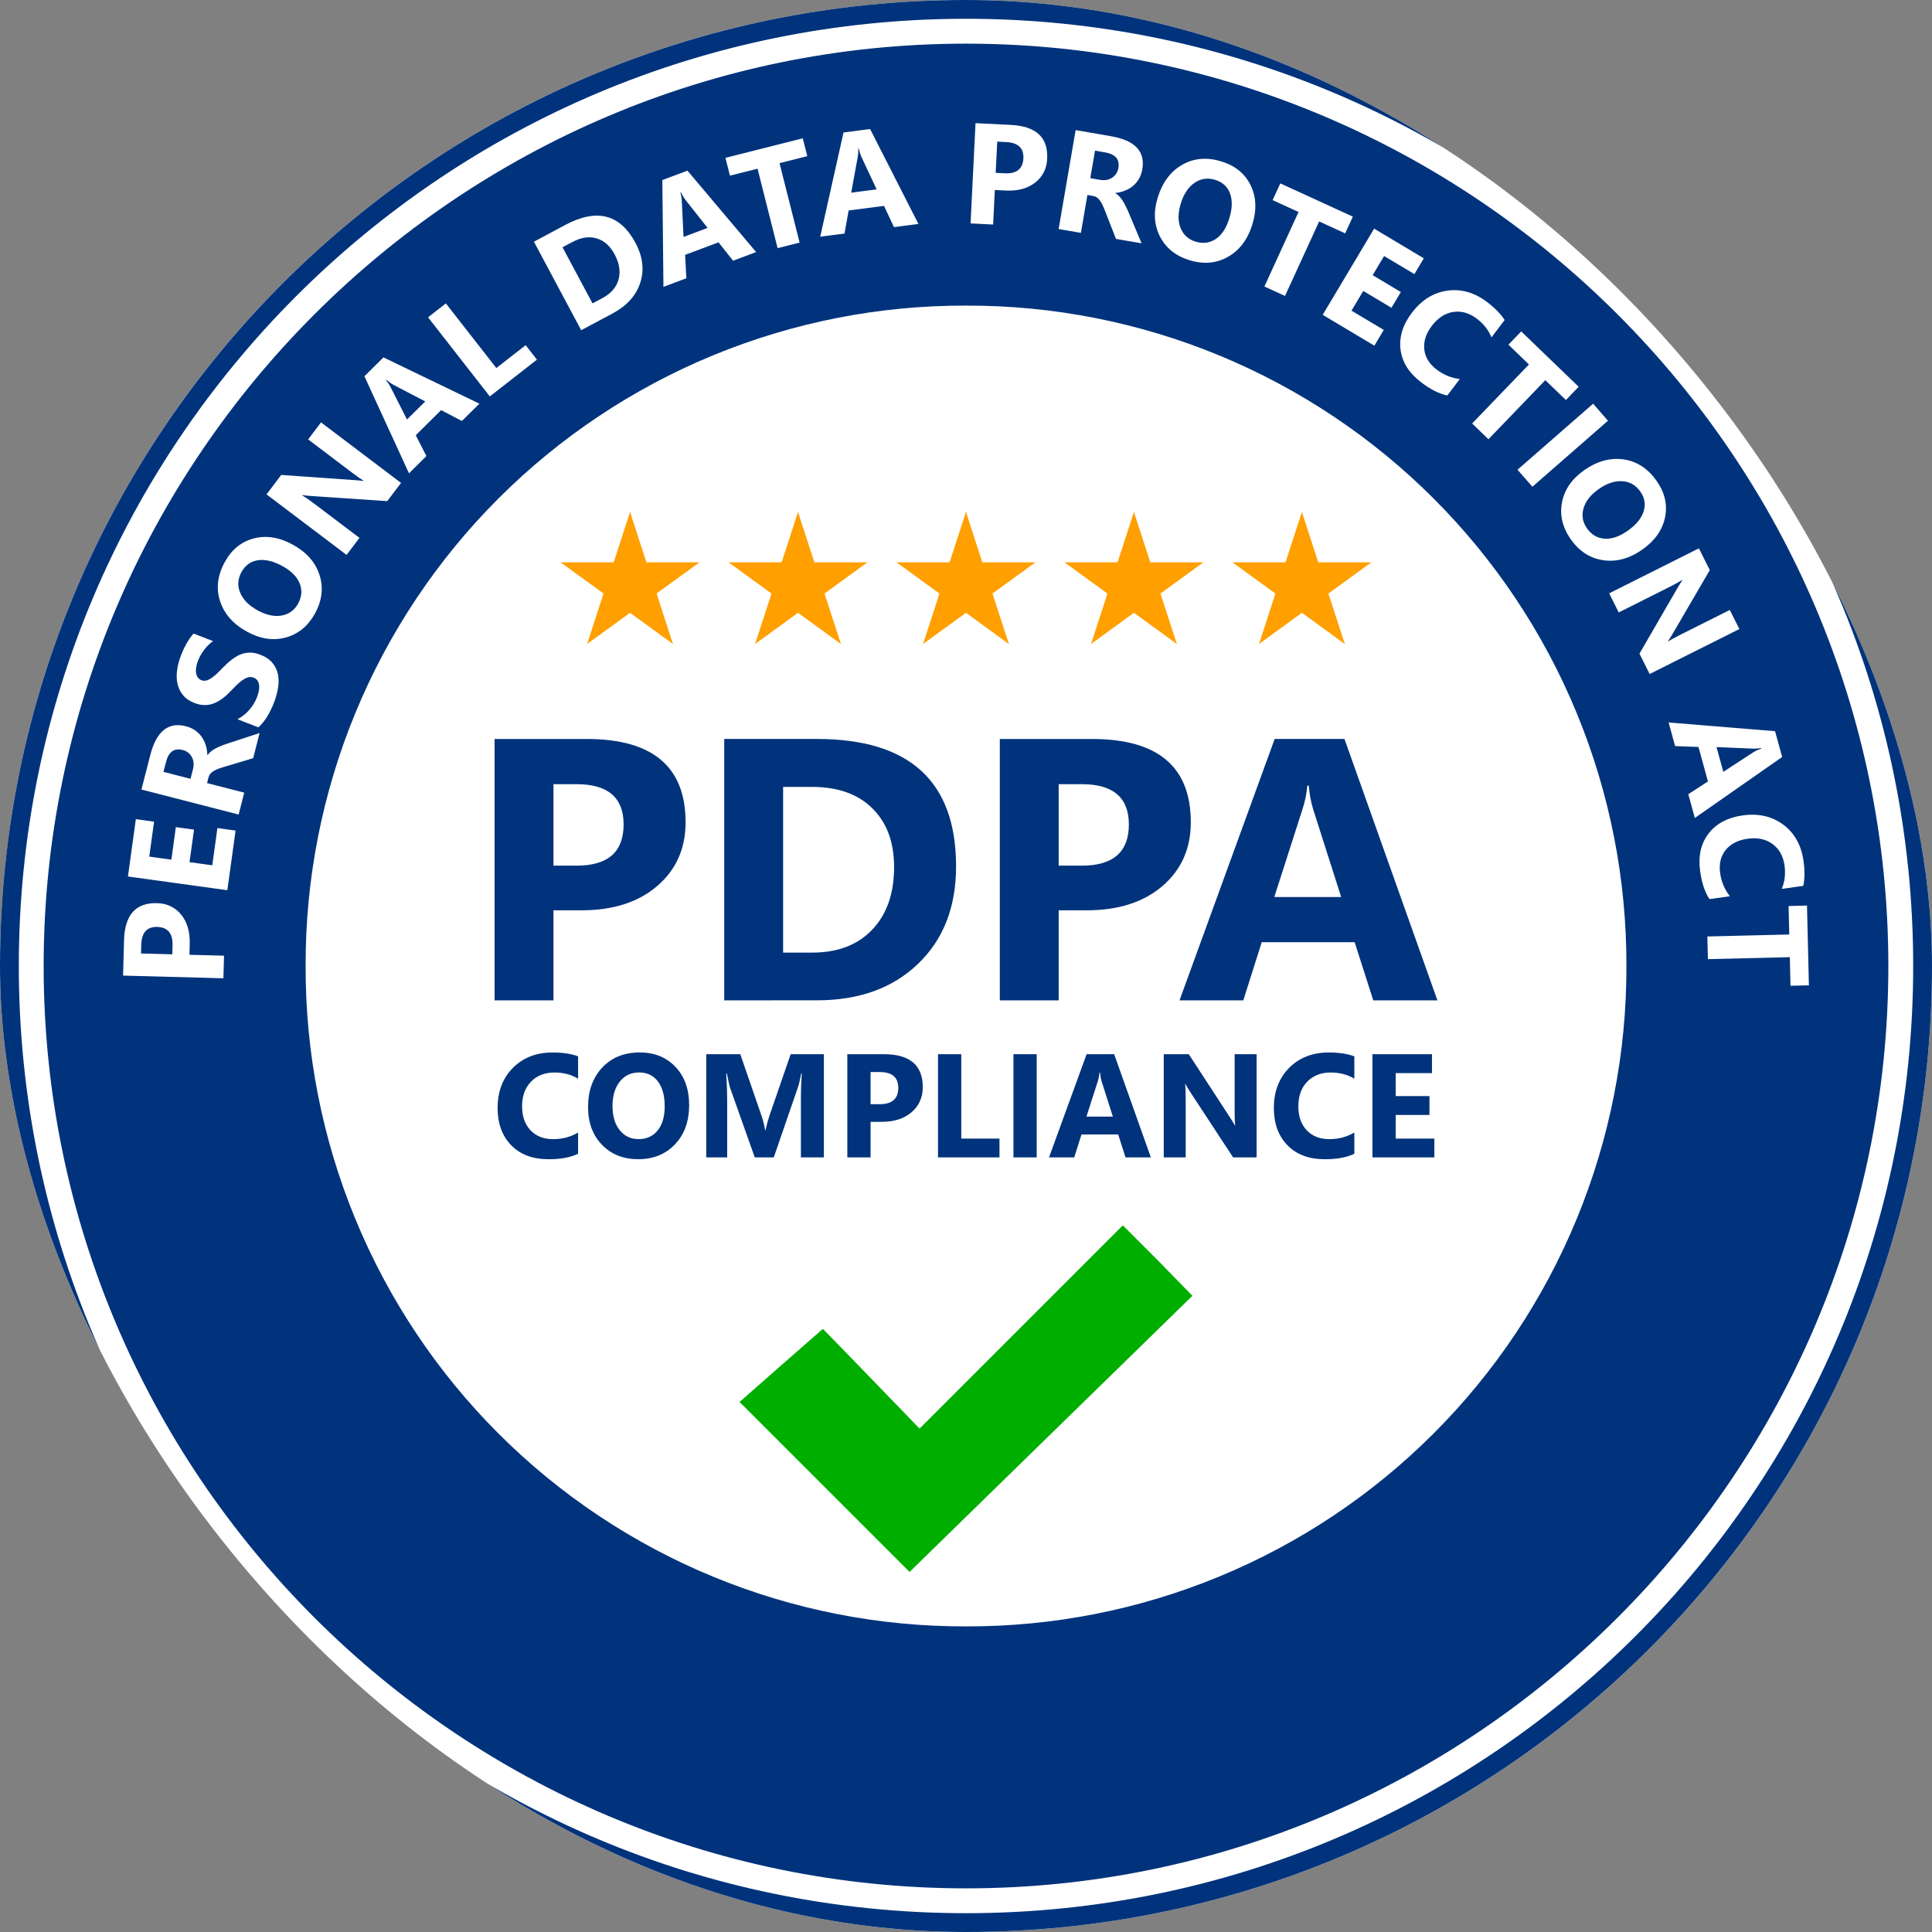
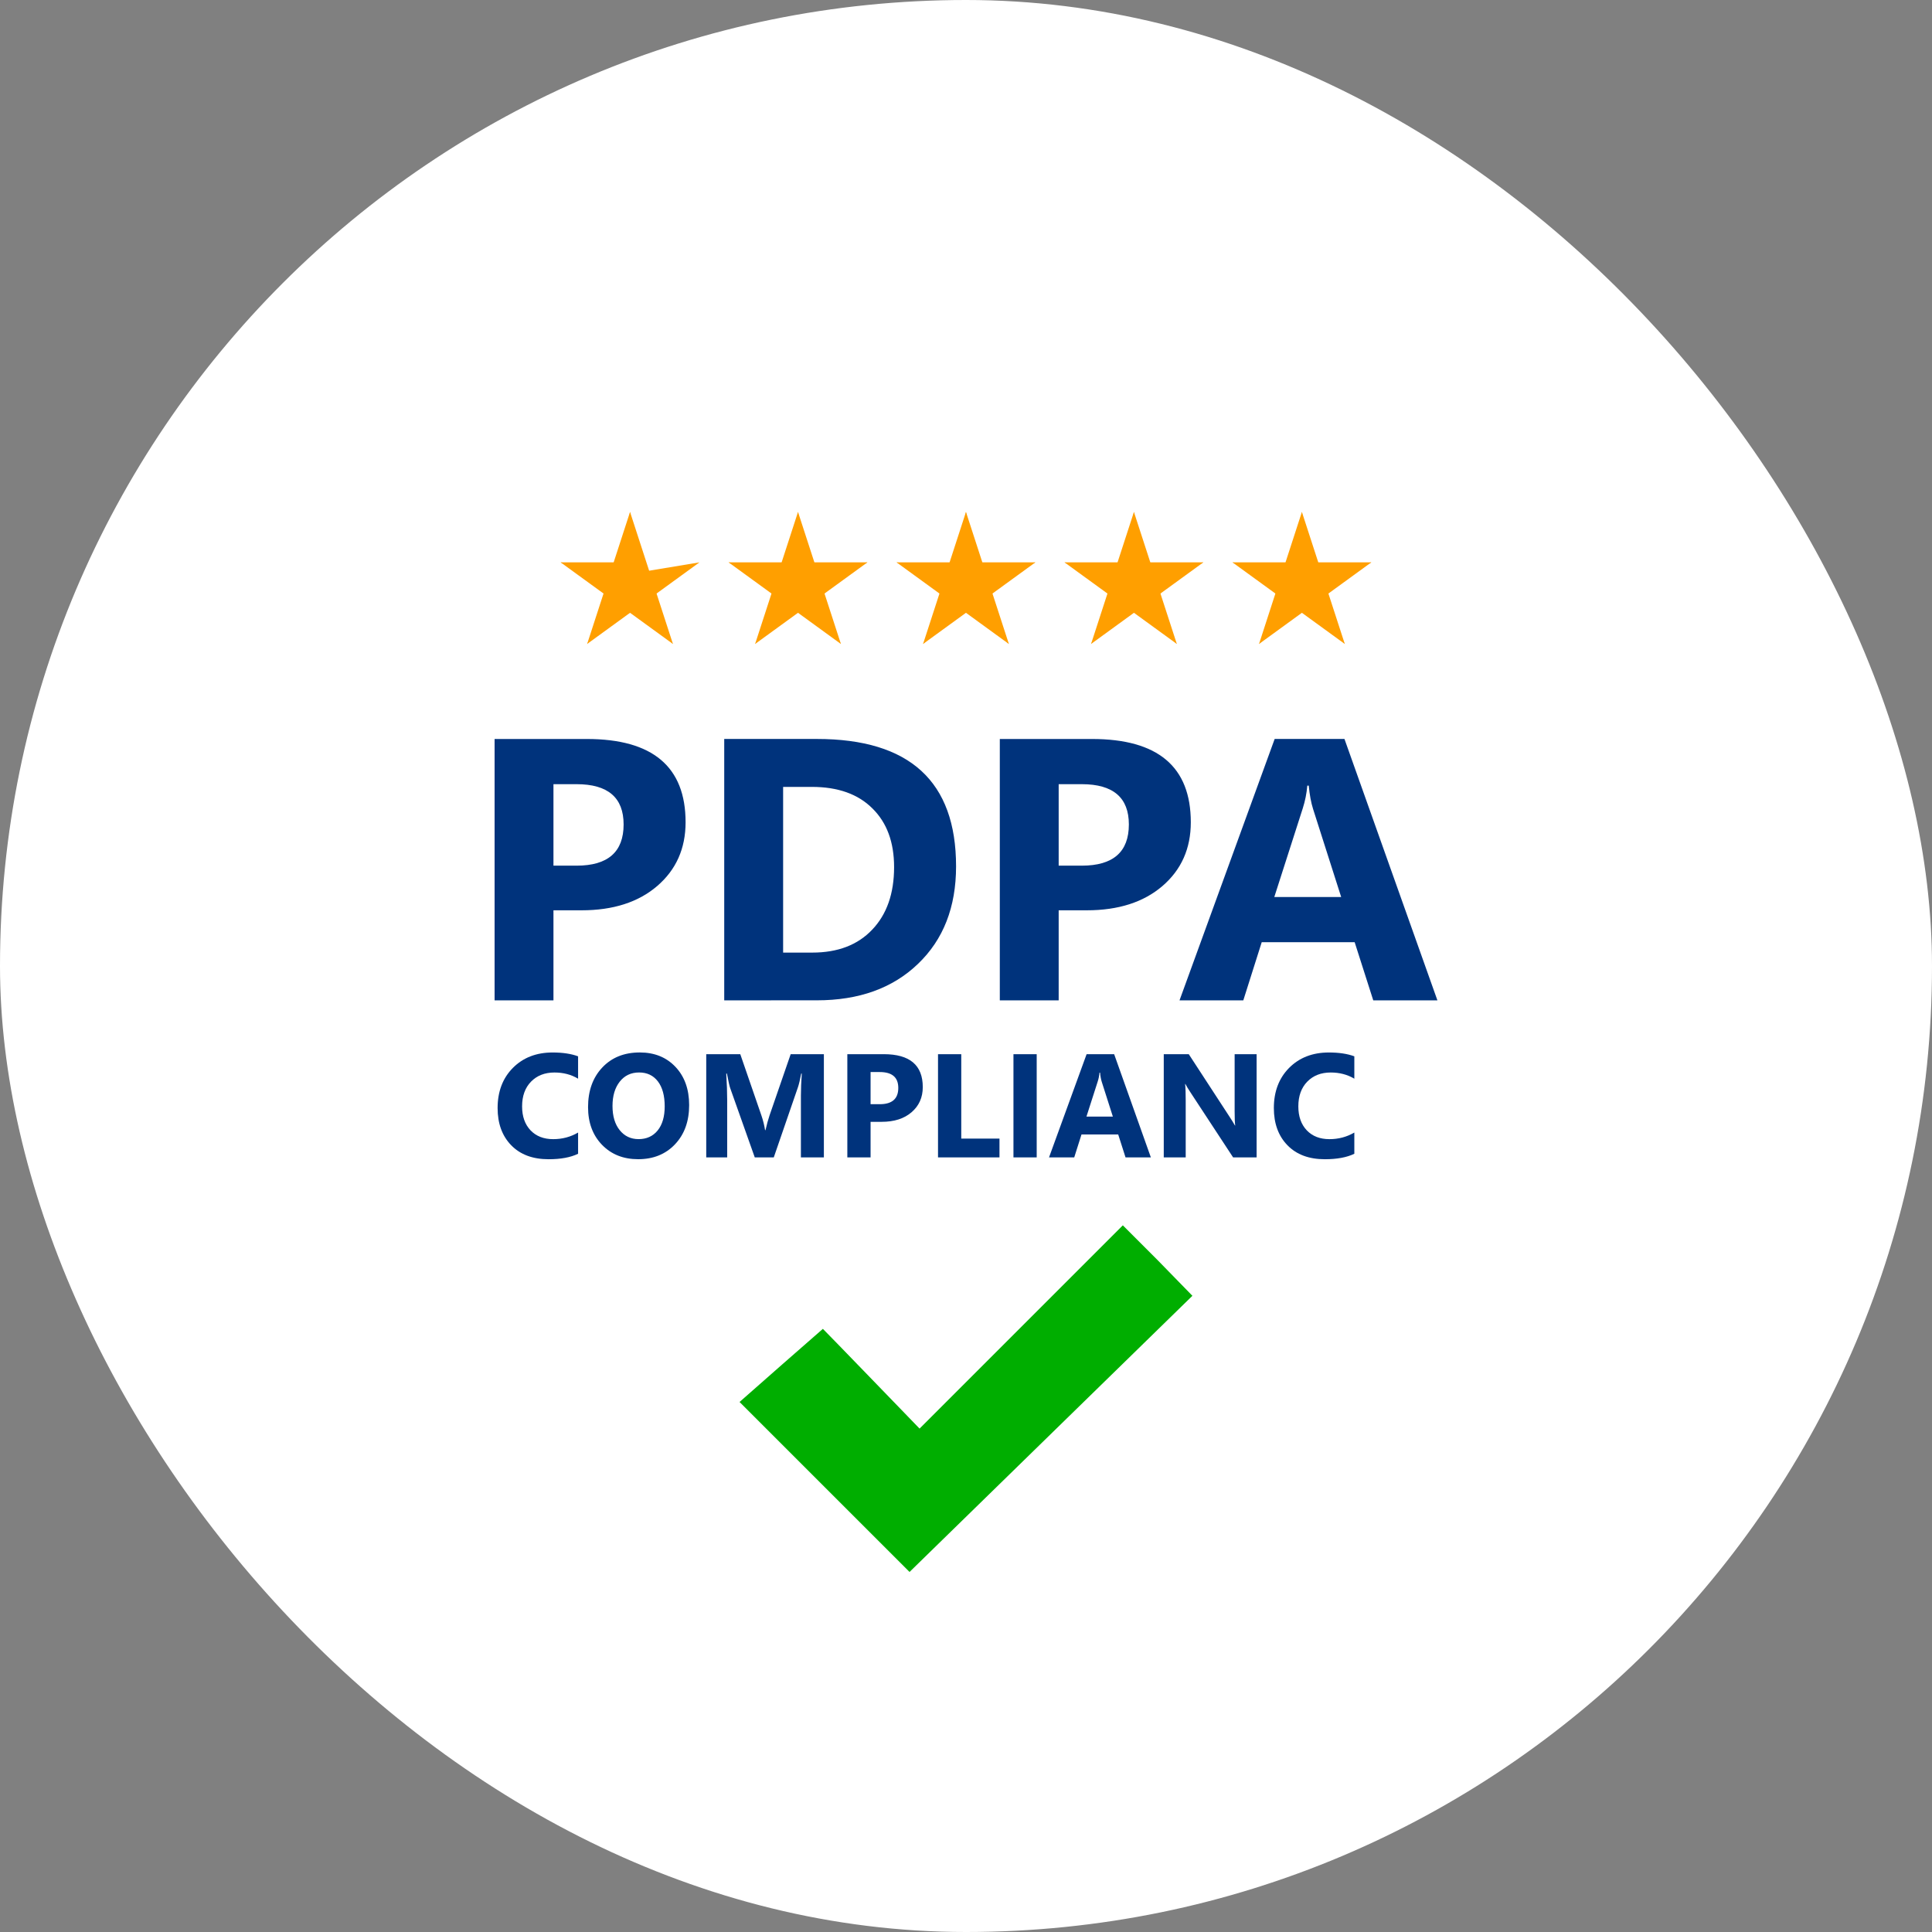
<svg xmlns="http://www.w3.org/2000/svg" width="64" height="64" viewBox="0 0 64 64" fill="none">
  <rect x="0" y="0" width="64" height="64" fill="#808080" stroke="none" />
  <g clip-path="url(#clip0_24_2353)">
    <rect width="64" height="64" rx="32" fill="white" />
-     <path fill-rule="evenodd" clip-rule="evenodd" d="M32 0C14.33 0 0 14.33 0 32C0 49.67 14.33 64 32 64C49.67 64 64 49.67 64 32C64 14.33 49.67 0 32 0ZM32 0.622C49.334 0.622 63.377 14.667 63.377 32C63.377 49.332 49.333 63.377 32 63.377C14.668 63.377 0.623 49.332 0.623 32C0.623 14.666 14.668 0.622 32 0.622ZM62.554 32C62.554 15.178 48.822 1.446 32 1.446C15.178 1.446 1.446 15.178 1.446 32C1.446 48.822 15.178 62.554 32 62.554C48.822 62.554 62.554 48.822 62.554 32ZM53.877 32C53.885 34.875 53.325 37.724 52.229 40.382C51.133 43.04 49.522 45.455 47.488 47.488C45.455 49.521 43.04 51.132 40.382 52.228C37.724 53.325 34.876 53.885 32 53.876C29.125 53.885 26.277 53.325 23.619 52.228C20.96 51.132 18.546 49.521 16.512 47.488C14.479 45.455 12.868 43.04 11.772 40.382C10.675 37.724 10.116 34.875 10.124 32C10.116 29.125 10.675 26.276 11.772 23.618C12.868 20.96 14.479 18.545 16.512 16.512C18.546 14.479 20.96 12.868 23.619 11.771C26.277 10.675 29.125 10.115 32 10.124C34.876 10.115 37.724 10.675 40.382 11.771C43.04 12.868 45.455 14.479 47.488 16.512C49.522 18.545 51.133 20.96 52.229 23.618C53.325 26.276 53.885 29.125 53.877 32Z" fill="#00337C" />
    <path d="M6.276 31.628L7.421 31.659L7.4 32.407L4.077 32.318L4.109 31.145C4.131 30.308 4.496 29.899 5.202 29.918C5.536 29.927 5.803 30.055 6.003 30.301C6.202 30.546 6.296 30.869 6.285 31.271L6.276 31.628ZM4.672 31.585L5.708 31.613L5.716 31.318C5.727 30.92 5.557 30.716 5.208 30.706C4.867 30.697 4.691 30.892 4.68 31.291L4.672 31.585ZM7.804 27.514L7.531 29.489L4.238 29.035L4.5 27.135L5.104 27.219L4.944 28.376L5.677 28.477L5.825 27.4L6.427 27.483L6.278 28.56L7.032 28.664L7.202 27.431L7.804 27.514ZM8.6 24.282L8.386 25.115L7.428 25.403C7.356 25.424 7.291 25.445 7.232 25.467C7.174 25.489 7.123 25.513 7.079 25.54C7.035 25.565 6.998 25.595 6.97 25.629C6.941 25.662 6.921 25.701 6.909 25.745L6.859 25.941L8.091 26.258L7.905 26.983L4.685 26.154L4.981 25.005C5.183 24.224 5.575 23.908 6.159 24.058C6.271 24.087 6.371 24.131 6.458 24.19C6.543 24.249 6.616 24.32 6.676 24.402C6.736 24.485 6.782 24.578 6.815 24.682C6.847 24.785 6.865 24.895 6.868 25.012L6.877 25.014C6.905 24.97 6.941 24.93 6.987 24.894C7.032 24.858 7.082 24.825 7.138 24.794C7.193 24.764 7.252 24.737 7.314 24.713C7.375 24.687 7.434 24.665 7.492 24.646L8.6 24.282ZM5.415 25.569L6.311 25.799L6.392 25.485C6.432 25.329 6.419 25.193 6.354 25.076C6.287 24.956 6.187 24.879 6.052 24.845C5.77 24.772 5.586 24.904 5.5 25.241L5.415 25.569ZM8.559 24.095L7.868 23.826C8.021 23.742 8.153 23.637 8.264 23.51C8.373 23.383 8.456 23.245 8.514 23.095C8.548 23.007 8.57 22.928 8.58 22.857C8.589 22.785 8.589 22.721 8.578 22.668C8.567 22.612 8.547 22.566 8.518 22.529C8.487 22.493 8.449 22.466 8.405 22.448C8.344 22.425 8.284 22.421 8.223 22.437C8.162 22.453 8.099 22.484 8.035 22.529C7.972 22.572 7.906 22.628 7.836 22.695C7.767 22.763 7.694 22.837 7.619 22.917C7.424 23.12 7.23 23.253 7.039 23.316C6.847 23.378 6.648 23.368 6.442 23.288C6.281 23.226 6.155 23.14 6.065 23.03C5.974 22.92 5.912 22.795 5.88 22.655C5.849 22.514 5.844 22.363 5.867 22.202C5.888 22.041 5.93 21.879 5.994 21.715C6.056 21.553 6.122 21.414 6.19 21.298C6.258 21.18 6.332 21.076 6.413 20.987L7.059 21.238C7.003 21.276 6.949 21.32 6.898 21.372C6.847 21.421 6.8 21.475 6.758 21.534C6.714 21.591 6.675 21.651 6.641 21.712C6.608 21.772 6.58 21.831 6.558 21.889C6.527 21.968 6.507 22.043 6.498 22.114C6.487 22.184 6.487 22.247 6.497 22.303C6.507 22.358 6.527 22.405 6.556 22.445C6.584 22.484 6.622 22.513 6.669 22.531C6.721 22.551 6.773 22.556 6.826 22.545C6.877 22.533 6.931 22.509 6.988 22.473C7.043 22.437 7.103 22.39 7.167 22.332C7.229 22.273 7.297 22.206 7.37 22.129C7.47 22.026 7.568 21.936 7.665 21.861C7.762 21.784 7.86 21.724 7.961 21.682C8.062 21.64 8.167 21.619 8.277 21.618C8.385 21.617 8.502 21.641 8.627 21.69C8.8 21.757 8.933 21.846 9.025 21.959C9.117 22.069 9.177 22.194 9.207 22.335C9.236 22.475 9.237 22.627 9.21 22.789C9.184 22.95 9.139 23.113 9.075 23.278C9.009 23.448 8.932 23.605 8.843 23.748C8.755 23.89 8.66 24.005 8.559 24.095V24.095ZM10.438 20.315C10.21 20.733 9.889 21 9.474 21.116C9.058 21.231 8.631 21.169 8.194 20.931C7.732 20.68 7.432 20.344 7.292 19.921C7.152 19.498 7.203 19.067 7.443 18.625C7.669 18.209 7.989 17.946 8.401 17.838C8.815 17.728 9.244 17.795 9.691 18.038C10.15 18.288 10.447 18.622 10.583 19.043C10.719 19.462 10.671 19.886 10.438 20.315ZM7.999 18.951C7.873 19.182 7.86 19.413 7.96 19.643C8.059 19.873 8.251 20.065 8.536 20.22C8.825 20.377 9.091 20.434 9.333 20.39C9.575 20.345 9.756 20.213 9.876 19.993C9.999 19.767 10.016 19.542 9.925 19.321C9.833 19.098 9.642 18.908 9.351 18.75C9.049 18.585 8.778 18.522 8.539 18.559C8.301 18.597 8.121 18.727 7.999 18.951ZM13.285 15.997L12.829 16.6L10.337 16.433C10.191 16.423 10.084 16.412 10.016 16.399L10.011 16.407C10.112 16.468 10.258 16.571 10.451 16.716L11.908 17.818L11.481 18.382L8.83 16.377L9.316 15.733L11.726 15.902C11.835 15.909 11.941 15.919 12.043 15.933L12.049 15.925C11.98 15.889 11.855 15.802 11.674 15.665L10.207 14.556L10.634 13.992L13.285 15.997ZM15.881 13.372L15.301 13.946L14.613 13.586L13.772 14.418L14.125 15.108L13.548 15.679L12.072 12.464L12.703 11.839L15.881 13.372ZM14.087 13.298L13.047 12.755C12.97 12.714 12.887 12.656 12.797 12.581L12.784 12.594C12.847 12.668 12.901 12.751 12.947 12.841L13.482 13.896L14.087 13.298ZM17.787 11.914L16.226 13.132L14.18 10.512L14.77 10.051L16.442 12.192L17.413 11.435L17.787 11.914ZM19.253 10.939L17.687 8.007L18.725 7.452C19.767 6.895 20.542 7.093 21.051 8.046C21.295 8.503 21.348 8.944 21.208 9.368C21.07 9.793 20.765 10.131 20.292 10.384L19.253 10.939ZM18.634 8.191L19.628 10.05L19.955 9.876C20.241 9.723 20.419 9.517 20.49 9.258C20.562 8.999 20.518 8.722 20.36 8.426C20.211 8.146 20.013 7.97 19.765 7.897C19.518 7.823 19.249 7.863 18.957 8.019L18.634 8.191ZM25.048 8.35L24.284 8.637L23.802 8.028L22.695 8.443L22.736 9.218L21.977 9.503L21.941 5.965L22.773 5.653L25.048 8.35ZM23.44 7.55L22.713 6.629C22.659 6.56 22.606 6.473 22.555 6.369L22.538 6.375C22.565 6.469 22.581 6.566 22.586 6.667L22.643 7.849L23.44 7.55ZM26.742 5.173L25.823 5.405L26.488 8.037L25.759 8.221L25.095 5.589L24.18 5.82L24.031 5.229L26.593 4.582L26.742 5.173ZM30.424 7.419L29.614 7.524L29.285 6.821L28.112 6.973L27.975 7.737L27.171 7.841L27.942 4.389L28.823 4.274L30.424 7.419ZM29.04 6.273L28.542 5.211C28.506 5.131 28.474 5.035 28.449 4.921L28.43 4.924C28.435 5.021 28.428 5.12 28.41 5.219L28.197 6.383L29.04 6.273ZM32.955 6.294L32.899 7.438L32.151 7.401L32.315 4.08L33.487 4.138C34.323 4.18 34.724 4.553 34.689 5.259C34.673 5.592 34.539 5.856 34.288 6.051C34.039 6.245 33.713 6.332 33.312 6.312L32.955 6.294ZM33.035 4.691L32.983 5.726L33.278 5.741C33.676 5.761 33.883 5.596 33.901 5.247C33.918 4.906 33.727 4.726 33.329 4.706L33.035 4.691ZM37.816 8.06L36.968 7.914L36.604 6.983C36.577 6.913 36.55 6.849 36.524 6.793C36.498 6.737 36.469 6.688 36.438 6.646C36.41 6.604 36.377 6.57 36.341 6.545C36.306 6.519 36.266 6.502 36.22 6.494L36.022 6.459L35.806 7.714L35.068 7.587L35.632 4.31L36.801 4.512C37.597 4.649 37.943 5.014 37.841 5.608C37.821 5.722 37.785 5.825 37.733 5.917C37.682 6.007 37.617 6.085 37.54 6.152C37.463 6.218 37.374 6.272 37.273 6.312C37.173 6.353 37.065 6.38 36.948 6.393L36.947 6.402C36.993 6.426 37.035 6.459 37.075 6.502C37.115 6.543 37.152 6.59 37.187 6.644C37.222 6.697 37.254 6.753 37.283 6.813C37.313 6.871 37.34 6.929 37.364 6.984L37.816 8.06ZM36.274 4.99L36.117 5.902L36.437 5.957C36.596 5.984 36.731 5.96 36.842 5.886C36.956 5.81 37.024 5.703 37.048 5.566C37.097 5.28 36.951 5.107 36.608 5.048L36.274 4.99ZM39.394 8.616C38.94 8.474 38.615 8.211 38.421 7.827C38.228 7.441 38.205 7.01 38.354 6.535C38.511 6.034 38.783 5.673 39.17 5.454C39.557 5.235 39.991 5.201 40.47 5.351C40.923 5.492 41.243 5.755 41.429 6.138C41.617 6.522 41.635 6.957 41.483 7.443C41.327 7.941 41.056 8.298 40.67 8.512C40.286 8.727 39.86 8.762 39.394 8.616L39.394 8.616ZM40.258 5.959C40.007 5.881 39.779 5.913 39.572 6.056C39.366 6.197 39.215 6.423 39.118 6.732C39.02 7.047 39.016 7.318 39.106 7.547C39.197 7.776 39.361 7.928 39.6 8.003C39.846 8.08 40.07 8.052 40.27 7.92C40.47 7.787 40.619 7.563 40.718 7.247C40.821 6.918 40.831 6.64 40.748 6.413C40.665 6.187 40.502 6.035 40.258 5.959ZM44.561 7.731L43.699 7.335L42.568 9.803L41.885 9.491L43.016 7.022L42.158 6.629L42.412 6.075L44.815 7.176L44.561 7.731ZM45.528 11.451L43.816 10.429L45.52 7.574L47.166 8.557L46.854 9.08L45.85 8.481L45.471 9.116L46.405 9.674L46.094 10.195L45.16 9.638L44.77 10.291L45.839 10.929L45.528 11.451ZM47.944 13.101C47.679 13.048 47.392 12.903 47.08 12.666C46.674 12.357 46.446 11.995 46.395 11.58C46.343 11.164 46.469 10.758 46.771 10.361C47.093 9.937 47.484 9.693 47.945 9.628C48.407 9.564 48.847 9.69 49.264 10.007C49.522 10.204 49.715 10.402 49.843 10.601L49.407 11.176C49.31 10.935 49.148 10.729 48.922 10.557C48.673 10.368 48.413 10.293 48.142 10.334C47.871 10.374 47.634 10.528 47.431 10.795C47.236 11.051 47.153 11.31 47.181 11.572C47.21 11.833 47.346 12.056 47.59 12.241C47.822 12.418 48.078 12.523 48.358 12.556L47.944 13.101ZM51.873 13.251L51.19 12.594L49.307 14.55L48.766 14.029L50.649 12.073L49.969 11.418L50.392 10.979L52.296 12.812L51.873 13.251ZM50.763 16.124L50.27 15.56L52.774 13.373L53.266 13.937L50.763 16.124ZM52.035 17.865C51.76 17.476 51.663 17.07 51.742 16.647C51.823 16.223 52.067 15.867 52.473 15.58C52.903 15.277 53.338 15.156 53.779 15.218C54.219 15.28 54.584 15.516 54.874 15.926C55.148 16.314 55.242 16.716 55.157 17.134C55.072 17.553 54.822 17.909 54.407 18.203C53.98 18.504 53.548 18.622 53.111 18.558C52.675 18.495 52.316 18.264 52.034 17.865H52.035ZM54.336 16.281C54.184 16.066 53.983 15.953 53.732 15.94C53.483 15.927 53.225 16.014 52.96 16.201C52.691 16.391 52.523 16.605 52.456 16.841C52.388 17.078 52.427 17.299 52.571 17.503C52.72 17.714 52.914 17.828 53.153 17.845C53.393 17.861 53.648 17.773 53.918 17.583C54.2 17.384 54.377 17.169 54.448 16.939C54.52 16.708 54.483 16.489 54.336 16.281ZM54.647 22.328L54.309 21.653L55.561 19.492C55.634 19.365 55.692 19.274 55.733 19.219L55.729 19.211C55.63 19.274 55.472 19.36 55.256 19.468L53.623 20.288L53.306 19.655L56.278 18.165L56.639 18.886L55.422 20.973C55.367 21.067 55.312 21.157 55.254 21.243L55.258 21.252C55.322 21.206 55.455 21.132 55.658 21.03L57.302 20.206L57.619 20.838L54.647 22.328ZM56.143 27.096L55.927 26.309L56.578 25.886L56.265 24.745L55.49 24.715L55.275 23.933L58.801 24.221L59.036 25.077L56.143 27.096ZM57.087 25.568L58.07 24.928C58.144 24.881 58.235 24.837 58.344 24.796L58.339 24.778C58.243 24.796 58.145 24.803 58.044 24.798L56.862 24.748L57.087 25.568ZM56.628 29.784C56.478 29.56 56.375 29.255 56.321 28.868C56.249 28.363 56.342 27.945 56.598 27.613C56.854 27.282 57.229 27.082 57.723 27.012C58.25 26.938 58.7 27.04 59.073 27.318C59.447 27.598 59.67 27.997 59.743 28.515C59.789 28.837 59.786 29.113 59.736 29.345L59.023 29.446C59.123 29.207 59.153 28.947 59.114 28.665C59.07 28.356 58.938 28.12 58.716 27.958C58.495 27.796 58.219 27.738 57.886 27.785C57.568 27.83 57.327 27.956 57.162 28.161C56.999 28.367 56.939 28.621 56.982 28.924C57.023 29.214 57.131 29.468 57.305 29.689L56.628 29.784ZM59.313 32.655L59.29 31.707L56.576 31.773L56.558 31.022L59.272 30.956L59.249 30.013L59.859 29.998L59.922 32.64L59.313 32.655Z" fill="white" />
    <path d="M18.334 30.155V33.138H16.384V24.48H19.439C21.62 24.48 22.711 25.399 22.711 27.239C22.711 28.108 22.397 28.813 21.769 29.352C21.145 29.887 20.31 30.155 19.264 30.155H18.334ZM18.334 25.977V28.676H19.101C20.139 28.676 20.658 28.221 20.658 27.311C20.658 26.422 20.139 25.977 19.101 25.977H18.334ZM23.991 33.138V24.479H27.058C30.134 24.479 31.671 25.886 31.671 28.7C31.671 30.048 31.251 31.125 30.409 31.93C29.572 32.735 28.455 33.137 27.058 33.137L23.991 33.138ZM25.942 26.067V31.556H26.907C27.753 31.556 28.415 31.302 28.894 30.795C29.377 30.288 29.618 29.597 29.618 28.724C29.618 27.899 29.379 27.251 28.9 26.78C28.425 26.305 27.757 26.067 26.895 26.067H25.942ZM35.07 30.155V33.138H33.12V24.48H36.175C38.357 24.48 39.447 25.399 39.447 27.239C39.447 28.108 39.134 28.813 38.506 29.352C37.882 29.887 37.047 30.155 36 30.155H35.07ZM35.07 25.977V28.676H35.837C36.875 28.676 37.395 28.221 37.395 27.311C37.395 26.422 36.875 25.977 35.837 25.977H35.07ZM47.616 33.138H45.491L44.875 31.212H41.796L41.186 33.138H39.073L42.225 24.479H44.537L47.616 33.138ZM44.428 29.714L43.499 26.804C43.43 26.587 43.382 26.327 43.354 26.025H43.306C43.285 26.279 43.235 26.53 43.155 26.78L42.213 29.714L44.428 29.714Z" fill="#00337C" />
    <path d="M19.15 38.22C18.901 38.341 18.575 38.401 18.172 38.401C17.648 38.401 17.235 38.247 16.935 37.939C16.635 37.63 16.484 37.219 16.484 36.706C16.484 36.159 16.653 35.715 16.99 35.375C17.328 35.035 17.767 34.865 18.306 34.865C18.64 34.865 18.921 34.907 19.15 34.992V35.733C18.921 35.596 18.661 35.528 18.368 35.528C18.047 35.528 17.788 35.629 17.591 35.831C17.394 36.033 17.295 36.306 17.295 36.651C17.295 36.982 17.388 37.246 17.574 37.443C17.76 37.638 18.011 37.736 18.325 37.736C18.626 37.736 18.901 37.663 19.15 37.517L19.15 38.22Z" fill="#00337C" />
    <path d="M21.139 38.4C20.649 38.4 20.25 38.241 19.942 37.923C19.634 37.604 19.48 37.188 19.48 36.676C19.48 36.136 19.636 35.699 19.949 35.365C20.262 35.031 20.677 34.864 21.194 34.864C21.682 34.864 22.076 35.024 22.377 35.343C22.678 35.663 22.829 36.084 22.829 36.607C22.829 37.144 22.673 37.577 22.36 37.907C22.048 38.236 21.641 38.4 21.139 38.4L21.139 38.4ZM21.172 35.527C20.902 35.527 20.688 35.629 20.529 35.832C20.37 36.034 20.29 36.302 20.29 36.636C20.29 36.974 20.37 37.242 20.529 37.439C20.688 37.636 20.896 37.735 21.154 37.735C21.419 37.735 21.63 37.639 21.785 37.449C21.941 37.256 22.019 36.99 22.019 36.65C22.019 36.295 21.944 36.02 21.793 35.822C21.642 35.625 21.435 35.527 21.172 35.527ZM27.292 38.341H26.531V36.295C26.531 36.075 26.541 35.831 26.56 35.563H26.541C26.501 35.773 26.465 35.924 26.433 36.016L25.632 38.341H25.003L24.187 36.04C24.165 35.978 24.129 35.819 24.08 35.563H24.058C24.079 35.9 24.089 36.196 24.089 36.45V38.341H23.395V34.922H24.523L25.222 36.949C25.278 37.111 25.318 37.274 25.344 37.438H25.358C25.401 37.248 25.446 37.084 25.494 36.944L26.192 34.922H27.292V38.341ZM28.839 37.163V38.34H28.069V34.921H29.276C30.137 34.921 30.568 35.284 30.568 36.011C30.568 36.354 30.444 36.632 30.196 36.845C29.95 37.057 29.62 37.162 29.206 37.162L28.839 37.163ZM28.839 35.513V36.578H29.142C29.552 36.578 29.757 36.399 29.757 36.039C29.757 35.688 29.552 35.513 29.142 35.513H28.839ZM33.109 38.341H31.073V34.922H31.843V37.717H33.109V38.341ZM34.342 38.341H33.572V34.922H34.342V38.341ZM38.124 38.341H37.285L37.042 37.581H35.826L35.585 38.341H34.75L35.995 34.922H36.908L38.124 38.341ZM36.865 36.989L36.498 35.84C36.471 35.754 36.452 35.652 36.441 35.532H36.422C36.414 35.633 36.394 35.732 36.362 35.83L35.99 36.989H36.865ZM41.627 38.341H40.849L39.44 36.193C39.357 36.067 39.3 35.973 39.268 35.909H39.259C39.272 36.03 39.278 36.214 39.278 36.462V38.341H38.551V34.922H39.38L40.737 37.004C40.799 37.097 40.856 37.19 40.909 37.283H40.918C40.906 37.203 40.899 37.047 40.899 36.813V34.922H41.627L41.627 38.341Z" fill="#00337C" />
    <path d="M44.864 38.22C44.614 38.341 44.288 38.401 43.886 38.401C43.362 38.401 42.949 38.247 42.649 37.939C42.349 37.63 42.198 37.219 42.198 36.706C42.198 36.159 42.367 35.715 42.704 35.375C43.042 35.035 43.481 34.865 44.02 34.865C44.354 34.865 44.635 34.907 44.864 34.992V35.733C44.635 35.596 44.374 35.528 44.082 35.528C43.761 35.528 43.502 35.629 43.305 35.831C43.108 36.033 43.009 36.306 43.009 36.651C43.009 36.982 43.102 37.246 43.288 37.443C43.474 37.638 43.724 37.736 44.039 37.736C44.34 37.736 44.614 37.663 44.864 37.517L44.864 38.22Z" fill="#00337C" />
-     <path d="M47.515 38.341H45.464V34.922H47.436V35.549H46.234V36.31H47.353V36.934H46.234V37.717H47.515L47.515 38.341Z" fill="#00337C" />
    <path d="M20.871 16.959L20.124 19.258L21.275 19.632" fill="#FF9F00" />
    <path d="M20.871 16.959L21.618 19.258L20.467 19.632" fill="#FF9F00" />
-     <path d="M23.17 18.629L20.753 18.629L20.752 19.839" fill="#FF9F00" />
+     <path d="M23.17 18.629L20.753 18.629" fill="#FF9F00" />
    <path d="M23.17 18.629L21.214 20.05L20.502 19.071" fill="#FF9F00" />
    <path d="M18.572 18.629L20.528 20.05L21.239 19.071" fill="#FF9F00" />
    <path d="M18.572 18.629L20.989 18.629L20.99 19.839" fill="#FF9F00" />
    <path d="M22.292 21.332L21.545 19.033L20.394 19.406" fill="#FF9F00" />
    <path d="M22.292 21.332L20.336 19.911L21.047 18.931" fill="#FF9F00" />
    <path d="M19.45 21.332L21.406 19.911L20.695 18.931" fill="#FF9F00" />
    <path d="M19.45 21.332L20.197 19.033L21.348 19.406" fill="#FF9F00" />
    <path d="M26.435 16.959L25.688 19.258L26.839 19.632" fill="#FF9F00" />
    <path d="M26.435 16.959L27.182 19.258L26.031 19.632" fill="#FF9F00" />
    <path d="M28.734 18.629L26.317 18.629L26.316 19.839" fill="#FF9F00" />
    <path d="M28.734 18.629L26.778 20.05L26.066 19.071" fill="#FF9F00" />
    <path d="M24.136 18.629L26.092 20.05L26.803 19.071" fill="#FF9F00" />
    <path d="M24.136 18.629L26.553 18.629L26.554 19.839" fill="#FF9F00" />
    <path d="M27.856 21.332L27.109 19.033L25.958 19.406" fill="#FF9F00" />
    <path d="M27.855 21.332L25.9 19.911L26.611 18.931" fill="#FF9F00" />
    <path d="M25.014 21.332L26.97 19.911L26.259 18.931" fill="#FF9F00" />
    <path d="M25.014 21.332L25.761 19.033L26.912 19.406" fill="#FF9F00" />
    <path d="M31.999 16.959L31.252 19.258L32.403 19.632" fill="#FF9F00" />
    <path d="M31.999 16.959L32.746 19.258L31.595 19.632" fill="#FF9F00" />
    <path d="M34.298 18.629L31.881 18.629L31.88 19.839" fill="#FF9F00" />
    <path d="M34.298 18.629L32.342 20.05L31.63 19.071" fill="#FF9F00" />
    <path d="M29.7 18.629L31.655 20.05L32.367 19.071" fill="#FF9F00" />
    <path d="M29.7 18.629L32.117 18.629L32.118 19.839" fill="#FF9F00" />
    <path d="M33.42 21.332L32.673 19.033L31.522 19.406" fill="#FF9F00" />
    <path d="M33.419 21.332L31.464 19.911L32.175 18.931" fill="#FF9F00" />
    <path d="M30.578 21.332L32.534 19.911L31.823 18.931" fill="#FF9F00" />
    <path d="M30.578 21.332L31.325 19.033L32.476 19.406" fill="#FF9F00" />
    <path d="M37.563 16.959L36.816 19.258L37.967 19.632" fill="#FF9F00" />
    <path d="M37.563 16.959L38.31 19.258L37.16 19.632" fill="#FF9F00" />
    <path d="M39.862 18.629L37.445 18.629L37.444 19.839" fill="#FF9F00" />
    <path d="M39.862 18.629L37.907 20.05L37.195 19.071" fill="#FF9F00" />
    <path d="M35.264 18.629L37.22 20.05L37.932 19.071" fill="#FF9F00" />
    <path d="M35.264 18.629L37.681 18.629L37.682 19.839" fill="#FF9F00" />
    <path d="M38.984 21.332L38.237 19.033L37.086 19.406" fill="#FF9F00" />
    <path d="M38.984 21.332L37.029 19.911L37.739 18.931" fill="#FF9F00" />
    <path d="M36.143 21.332L38.098 19.911L37.388 18.931" fill="#FF9F00" />
    <path d="M36.143 21.332L36.89 19.033L38.041 19.406" fill="#FF9F00" />
    <path d="M43.127 16.959L42.38 19.258L43.531 19.632" fill="#FF9F00" />
    <path d="M43.127 16.959L43.874 19.258L42.724 19.632" fill="#FF9F00" />
    <path d="M45.426 18.629L43.009 18.629L43.008 19.839" fill="#FF9F00" />
    <path d="M45.426 18.629L43.471 20.05L42.759 19.071" fill="#FF9F00" />
    <path d="M40.828 18.629L42.784 20.05L43.496 19.071" fill="#FF9F00" />
    <path d="M40.828 18.629L43.245 18.629L43.246 19.839" fill="#FF9F00" />
    <path d="M44.548 21.332L43.801 19.033L42.65 19.406" fill="#FF9F00" />
    <path d="M44.548 21.332L42.592 19.911L43.303 18.931" fill="#FF9F00" />
    <path d="M41.707 21.332L43.662 19.911L42.952 18.931" fill="#FF9F00" />
    <path d="M41.707 21.332L42.453 19.033L43.605 19.406" fill="#FF9F00" />
    <path d="M27.315 49.259L24.5 46.444L24.522 46.422C24.58 46.367 27.253 44.02 27.259 44.02C27.263 44.02 27.985 44.763 28.864 45.672L30.462 47.324L37.195 40.591L38.355 41.751L39.5 42.925C39.446 42.976 30.37 51.837 30.264 51.942L30.13 52.073L27.315 49.259Z" fill="#00AE00" />
  </g>
  <defs>
    <clipPath id="clip0_24_2353">
      <rect width="64" height="64" rx="32" fill="white" />
    </clipPath>
  </defs>
</svg>